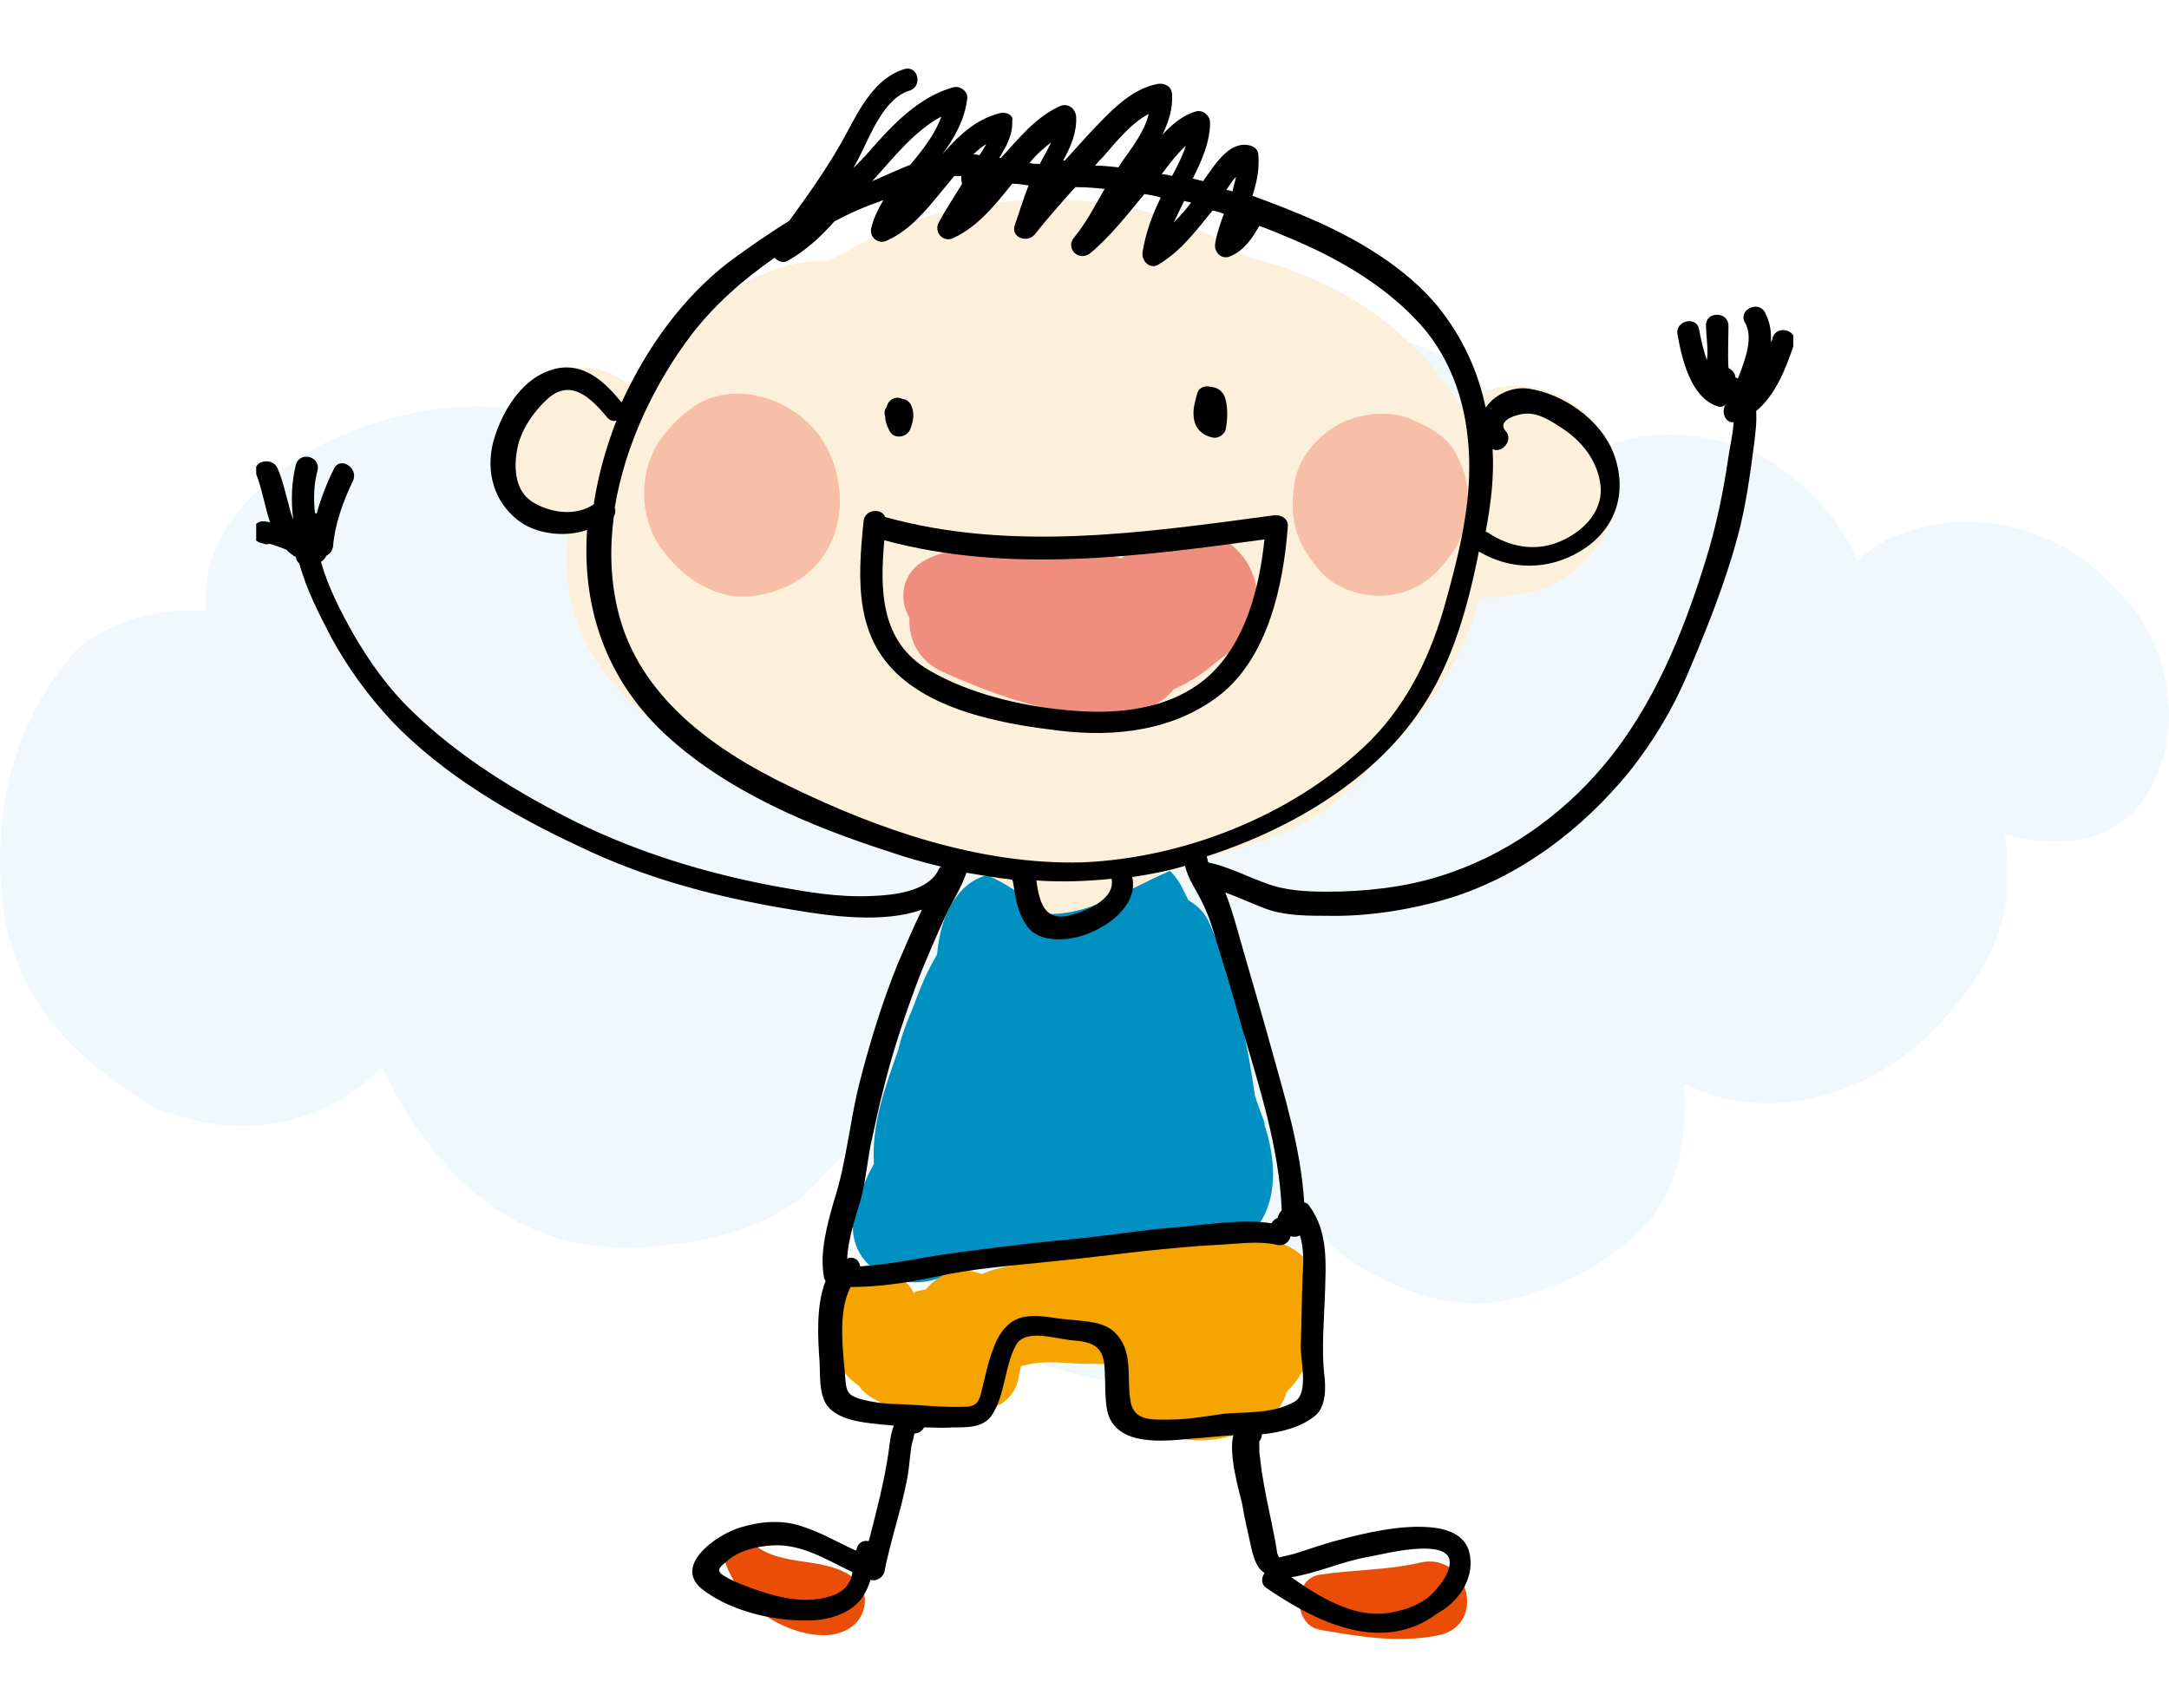
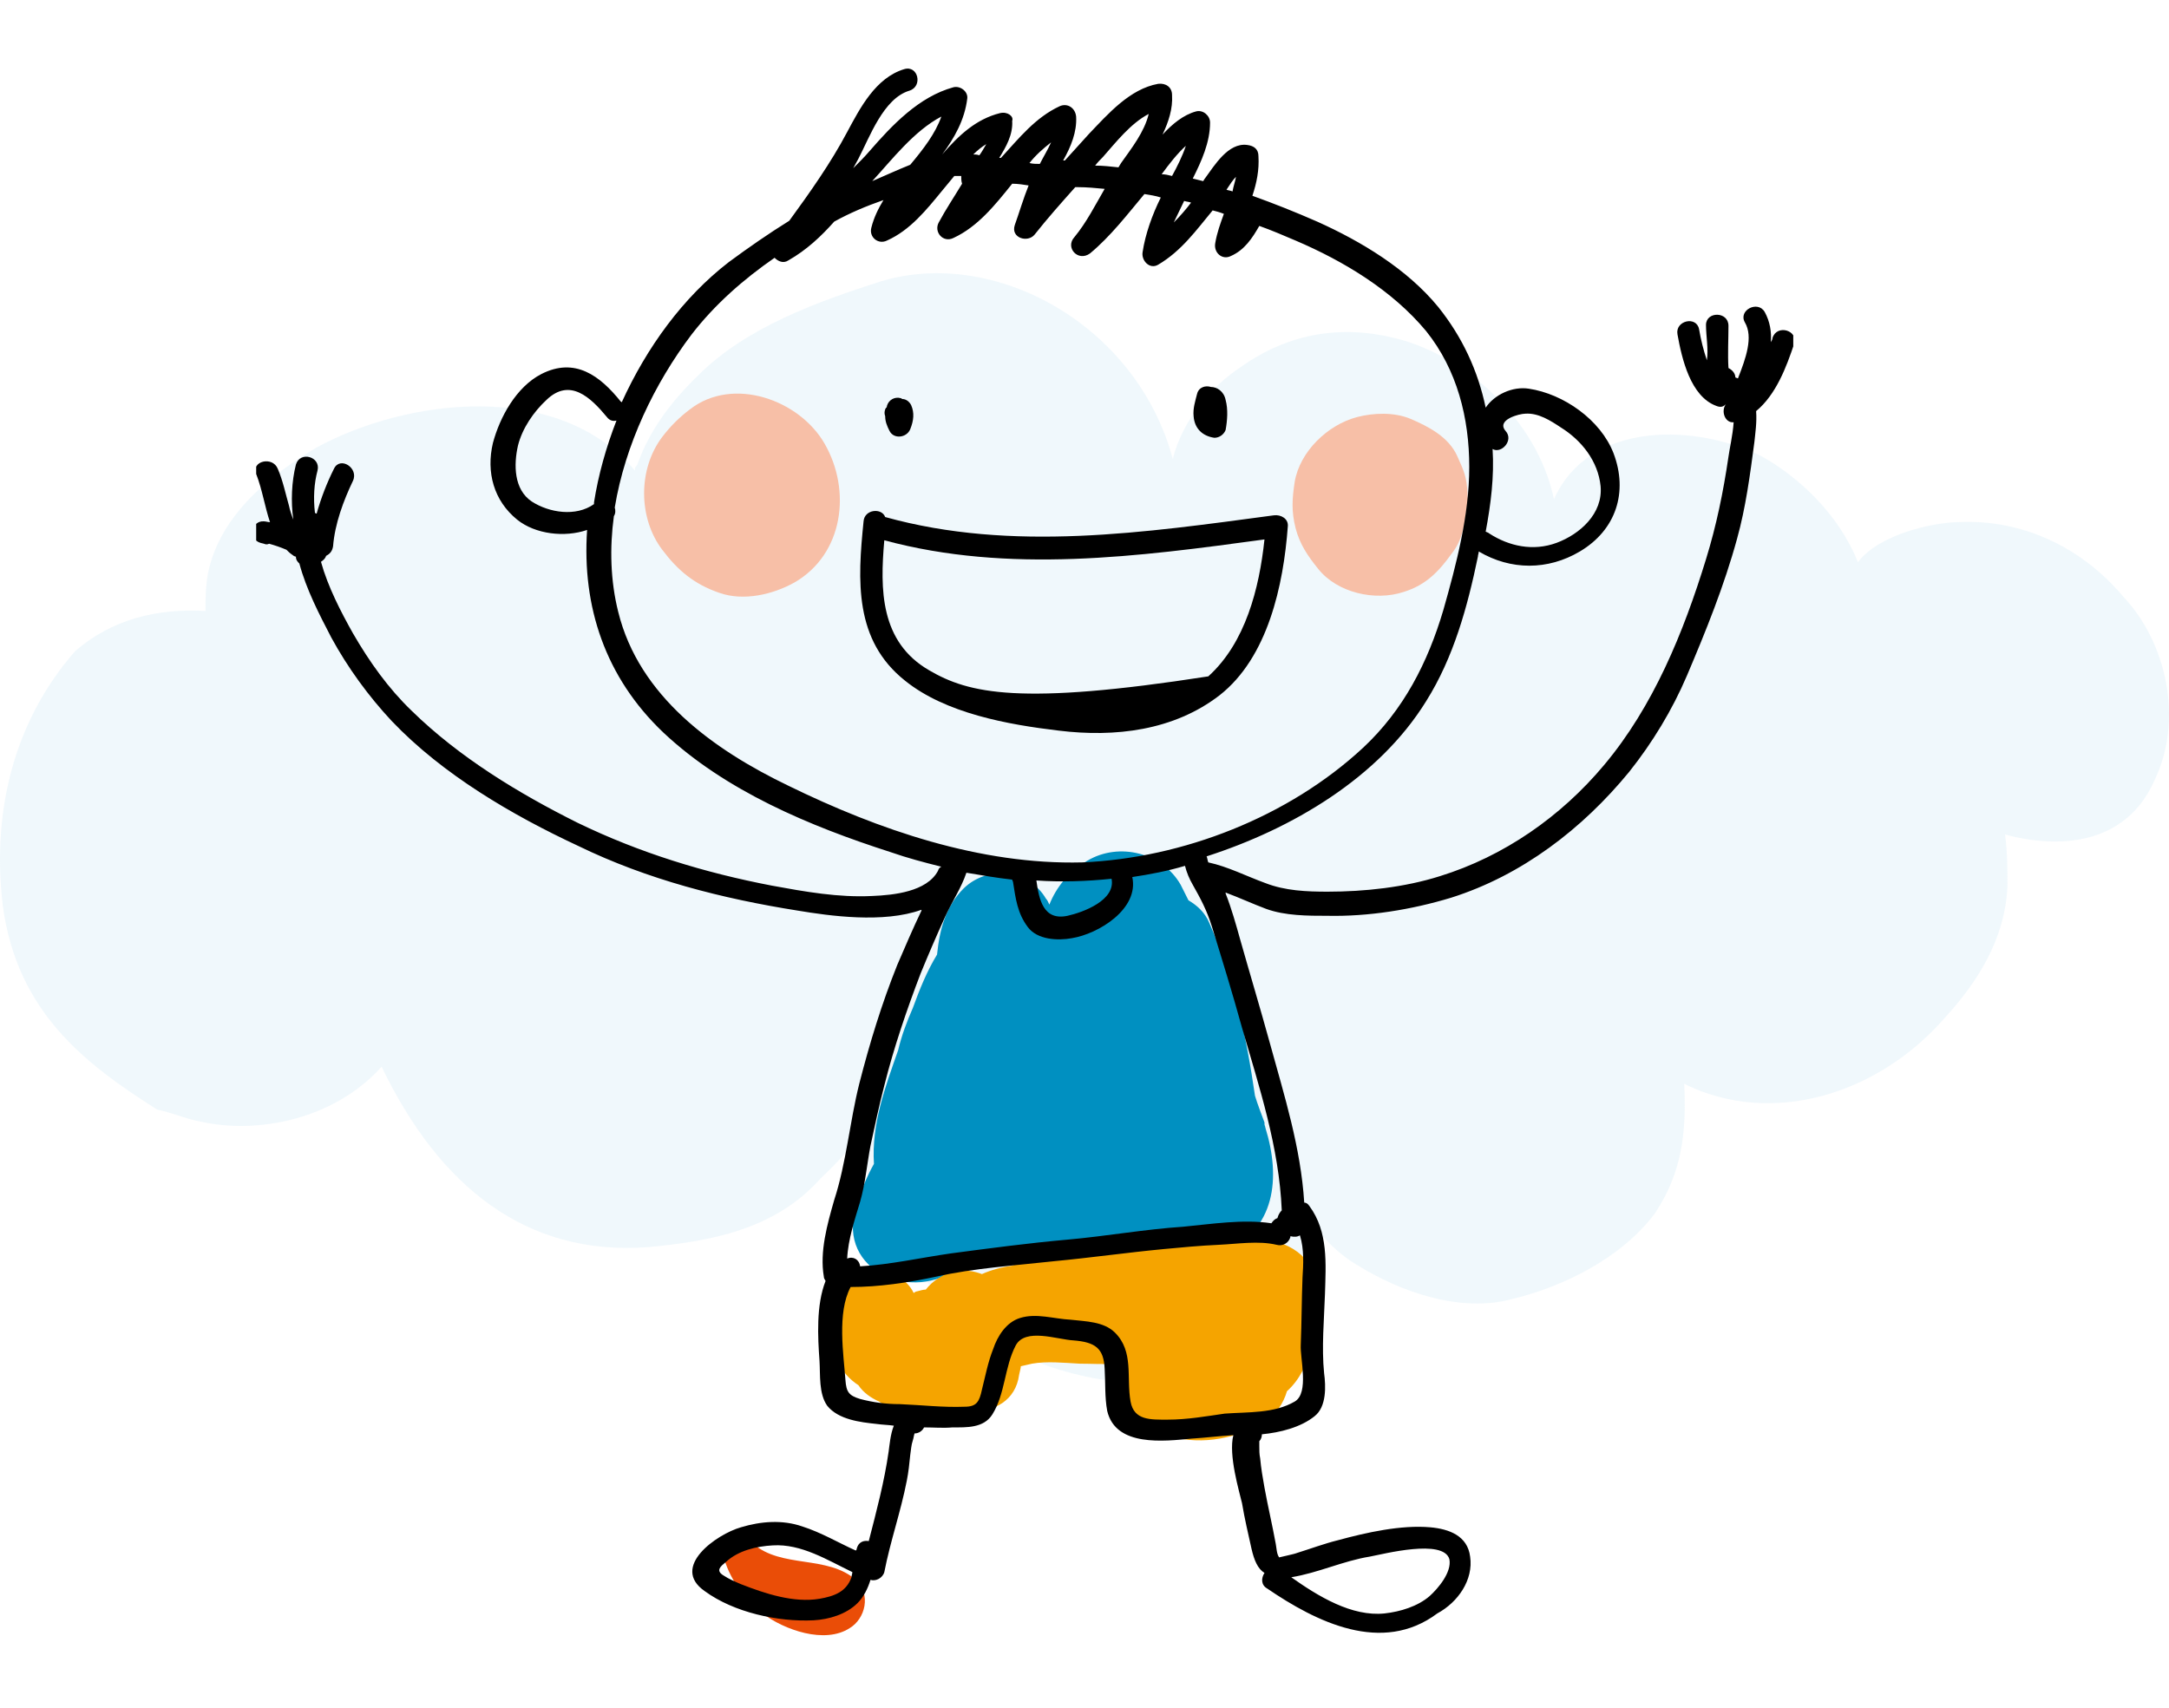
<svg xmlns="http://www.w3.org/2000/svg" width="127" height="100" viewBox="0 0 127 100" fill="none">
  <path opacity="0.7" d="M126.157 45.682C124.463 49.542 120.508 49.71 117.4 48.871C117.542 49.878 117.542 51.053 117.542 51.892C117.4 55.081 115.705 57.599 113.869 59.613C109.914 64.144 103.7 65.991 98.615 63.473C98.756 66.326 98.474 68.676 96.92 71.026C94.942 73.711 91.411 75.39 88.586 76.061C85.62 76.9 82.089 75.725 79.405 74.047C78.558 73.544 77.852 72.872 77.287 72.201C76.581 75.558 75.592 78.075 72.767 79.586C69.518 81.432 65.564 81.264 62.174 80.257C56.383 78.579 51.439 73.376 50.309 66.494C49.603 67.501 48.755 68.34 48.049 69.012C45.365 72.033 41.552 72.704 37.88 73.04C30.817 73.544 25.733 69.515 22.343 62.466C19.659 65.487 15.139 66.494 11.608 65.655C10.761 65.487 10.054 65.151 9.207 64.984C4.969 62.298 1.015 59.277 0.167 53.067C-0.539 47.192 1.015 41.989 4.405 38.129C6.523 36.282 9.207 35.611 12.032 35.779C12.032 35.108 12.032 34.436 12.173 33.597C12.879 30.072 15.987 27.723 18.529 26.212C23.755 23.359 32.654 22.184 37.173 27.555C37.173 27.387 37.173 27.387 37.315 27.219C38.021 25.205 39.292 23.526 40.846 22.016C43.67 19.163 47.908 17.652 51.58 16.477C58.219 14.463 66.552 18.995 68.671 26.883C69.236 24.534 71.072 22.519 72.626 21.512C75.451 19.498 78.558 18.995 81.807 19.834C85.761 20.841 89.999 24.534 90.987 29.233C93.106 24.534 99.462 24.869 103.135 26.715C105.253 27.89 107.654 30.072 108.784 32.926C110.056 31.247 113.304 30.576 114.717 30.576C118.248 30.408 121.779 31.919 124.321 34.94C126.864 37.625 127.852 42.157 126.157 45.682Z" fill="#EAF5FB" />
  <g clip-path="url(#clip0)" filter="url(#filter0_d)">
    <path d="M74.09 62.039C74.09 61.989 74.039 61.888 74.039 61.838C74.039 61.787 74.039 61.787 74.039 61.737C73.837 61.182 73.635 60.678 73.483 60.173C72.977 56.693 72.269 53.364 70.802 50.035C70.549 49.43 70.093 49.026 69.587 48.724C69.436 48.421 69.284 48.118 69.132 47.816C68.07 45.95 65.54 45.294 63.668 46.404C62.555 47.059 61.847 47.967 61.442 48.976C61.392 48.875 61.341 48.724 61.24 48.623C60.228 46.908 57.85 46.656 56.434 48.018C55.371 49.077 55.017 50.439 54.866 51.901C54.258 52.91 53.854 53.919 53.449 55.029C53.095 55.836 52.791 56.643 52.589 57.5C51.83 59.669 51.021 61.838 51.172 64.158C50.717 64.965 50.363 65.873 50.11 66.73C48.997 70.463 53.5 72.329 56.13 70.211C56.484 69.958 56.788 69.656 57.041 69.303C59.216 70.463 62.049 70.11 64.376 70.059C66.704 70.009 69.436 70.211 71.611 69.353C74.697 68.042 75.001 64.965 74.09 62.039Z" fill="#0090C1" />
-     <path d="M85.775 19.621C85.624 19.621 85.522 19.621 85.371 19.621C85.168 19.217 84.915 18.864 84.612 18.461C81.88 14.627 77.63 12.156 73.077 11.046C68.625 8.02 62.909 7.162 57.495 7.969C54.713 8.373 51.88 9.382 49.35 10.844C48.996 10.996 48.693 11.147 48.339 11.349C48.136 11.298 47.934 11.298 47.732 11.298C44.14 11.399 39.84 14.93 37.664 17.553C37.361 17.906 37.108 18.259 36.855 18.612C34.882 16.695 30.986 17.3 30.278 20.478C29.418 21.79 29.165 23.605 30.076 24.816C30.076 24.765 30.076 24.715 30.025 24.665C30.48 26.077 31.846 26.985 33.263 27.186C33.111 28.498 33.162 29.809 33.415 31.07C34.426 36.064 39.131 39.544 43.634 41.259C44.696 41.662 45.961 42.116 47.327 42.469C51.02 46.05 58.507 46.101 60.784 49.48C63.87 49.884 66.754 47.513 69.435 46.656C73.684 45.294 77.428 44.638 80.312 40.805C81.475 39.746 82.588 38.636 83.499 37.375C84.915 35.509 86.028 33.29 86.635 31.02C86.787 30.969 86.99 30.969 87.091 30.969C87.951 31.02 88.811 30.818 89.62 30.667C91.543 30.314 93.212 28.7 94.072 27.086C97.158 21.436 89.924 16.342 85.775 19.621Z" fill="#FDF0DA" />
-     <path d="M68.576 27.085C67.463 27.287 66.198 28.296 65.641 28.7C62.96 27.892 59.925 27.993 57.193 27.993C56.687 27.993 56.181 28.094 55.776 28.296C55.169 28.346 54.613 28.548 54.006 28.901C52.842 29.607 52.589 31.07 53.247 32.18C53.196 33.441 53.753 34.702 55.22 35.357C58.508 36.82 61.999 38.081 65.641 37.829C67.007 37.728 68.07 37.173 68.728 36.366C69.183 36.164 69.638 35.912 70.043 35.66C71.105 34.954 70.599 35.206 71.712 34.399C75.507 31.776 73.179 26.329 68.576 27.085Z" fill="#F08E7E" />
    <path d="M48.287 21.991C46.82 19.419 42.925 18.007 40.395 19.974C39.788 20.428 39.232 20.983 38.776 21.588C37.36 23.454 37.36 26.329 38.776 28.195C39.687 29.406 40.648 30.213 42.115 30.717C43.532 31.221 45.252 30.818 46.517 30.112C49.4 28.447 49.855 24.715 48.287 21.991Z" fill="#F7BFA7" />
    <path d="M85.927 25.068C85.927 25.017 85.927 24.967 85.927 24.916C85.877 23.908 85.725 23.605 85.32 22.697C84.814 21.588 83.651 20.982 82.588 20.528C81.627 20.125 80.413 20.175 79.452 20.427C77.731 20.881 76.113 22.445 75.809 24.21C75.657 25.219 75.607 25.925 75.86 26.934C76.113 27.892 76.568 28.548 77.175 29.305C78.288 30.717 80.514 31.221 82.183 30.666C83.499 30.263 84.258 29.456 85.016 28.397C85.624 27.64 85.775 26.682 85.877 25.724C85.978 25.572 85.978 25.32 85.927 25.068Z" fill="#F7BFA7" />
    <path d="M77.124 71.673C77.175 69.857 75.657 68.748 74.038 68.596C71.357 68.344 68.726 68.849 66.045 68.697C63.617 68.596 61.289 68.546 59.316 70.11C58.659 70.21 58.052 70.362 57.495 70.614C56.686 70.311 55.775 70.311 55.016 70.816C54.662 71.017 54.409 71.27 54.207 71.522C54.055 71.522 53.903 71.572 53.701 71.623C53.65 71.623 53.549 71.673 53.499 71.724C52.689 70.009 49.654 69.857 49.198 72.077C49.047 72.732 48.946 73.338 48.794 73.993C48.541 75.204 49.249 76.465 50.261 77.121C50.564 77.575 51.02 77.877 51.475 78.079C51.728 78.281 52.032 78.382 52.386 78.432C53.347 79.794 55.522 79.844 56.888 78.634C58.203 78.684 59.468 78.028 59.671 76.515C59.721 76.263 59.772 76.112 59.772 76.011C59.974 75.96 60.227 75.91 60.429 75.86C61.289 75.708 62.301 75.809 63.212 75.86C63.92 75.86 64.679 75.91 65.438 75.86C65.286 80.197 70.295 81.509 73.988 79.289C74.696 78.886 75.151 78.18 75.354 77.474C76.871 76.112 77.074 73.741 77.124 71.673Z" fill="#F5A400" />
    <path d="M50.11 88.52C48.441 87.057 45.76 87.864 44.09 86.401C43.382 85.796 42.067 86.351 42.421 87.359C42.825 88.621 43.635 89.68 44.647 90.487C45.911 91.445 48.289 92.302 49.756 91.344C50.667 90.789 51.021 89.377 50.11 88.52Z" fill="#EA4D07" />
-     <path d="M83.145 87.511C81.222 87.965 79.249 87.915 77.276 88.217C75.657 88.469 75.708 91.143 77.276 91.445C79.603 91.849 81.981 92.252 84.308 91.748C87.091 91.092 85.927 86.855 83.145 87.511Z" fill="#EA4D07" />
    <path d="M86.079 87.158C85.927 85.947 84.865 85.544 83.752 85.443C82.032 85.292 80.008 85.746 78.339 86.2C77.529 86.401 76.72 86.704 75.91 86.956C75.809 87.007 74.848 87.208 74.899 87.208C74.747 87.007 74.747 86.653 74.696 86.401C74.494 85.292 74.241 84.232 74.039 83.123C73.938 82.568 73.836 81.963 73.786 81.408C73.735 81.156 73.735 80.954 73.735 80.702C73.735 80.55 73.735 80.45 73.735 80.399C73.836 80.298 73.887 80.147 73.887 79.996C74.949 79.895 76.163 79.592 76.973 78.936C77.681 78.382 77.631 77.171 77.529 76.414C77.378 74.901 77.529 73.287 77.58 71.774C77.631 70.009 77.782 68.142 76.669 66.629C76.568 66.478 76.467 66.428 76.366 66.428C76.163 63.2 75.202 60.173 74.342 57.046C73.786 55.028 73.179 53.011 72.622 51.044C72.369 50.136 72.116 49.228 71.762 48.32V48.27C72.572 48.572 73.33 48.925 74.14 49.228C75.253 49.632 76.568 49.632 77.732 49.632C80.109 49.682 82.639 49.279 84.966 48.572C89.115 47.261 92.656 44.537 95.388 41.208C96.754 39.493 97.917 37.577 98.777 35.559C99.89 32.936 100.953 30.314 101.712 27.539C102.217 25.724 102.47 23.807 102.723 21.89C102.774 21.386 102.875 20.73 102.825 20.075C103.988 19.116 104.595 17.502 105.05 16.14C105.303 15.333 104.039 14.98 103.786 15.787C103.786 15.888 103.735 15.938 103.685 16.039C103.735 15.434 103.634 14.829 103.33 14.274C102.926 13.568 101.762 14.173 102.167 14.879C102.673 15.737 102.217 16.998 101.762 18.158C101.712 18.158 101.661 18.107 101.61 18.107C101.61 17.855 101.408 17.653 101.206 17.553C101.155 16.745 101.206 15.888 101.206 15.081C101.206 14.224 99.89 14.224 99.89 15.031C99.89 15.686 100.042 16.443 99.941 17.099C99.739 16.493 99.587 15.888 99.486 15.283C99.334 14.476 98.069 14.778 98.221 15.585C98.474 16.998 98.98 19.217 100.497 19.772C100.75 19.873 100.902 19.822 101.054 19.671C100.75 20.075 101.003 20.781 101.509 20.73C101.459 21.487 101.256 22.344 101.206 22.748C100.902 24.816 100.497 26.783 99.89 28.75C98.575 33.037 96.804 37.375 93.921 40.805C91.391 43.831 88.052 46.151 84.308 47.311C82.234 47.967 79.907 48.219 77.732 48.219C76.518 48.219 75.253 48.169 74.089 47.715C72.976 47.311 71.914 46.757 70.75 46.504C70.7 46.403 70.7 46.252 70.649 46.151C75.658 44.537 80.717 41.561 83.499 37.072C85.118 34.5 85.927 31.524 86.534 28.599C86.534 28.498 86.585 28.397 86.585 28.296C88.457 29.406 90.632 29.406 92.504 28.296C94.629 27.035 95.337 24.816 94.477 22.546C93.718 20.579 91.543 19.066 89.519 18.763C88.558 18.612 87.496 19.116 86.99 19.873C86.534 17.704 85.624 15.737 84.207 13.971C82.386 11.752 79.705 10.138 77.125 8.978C75.86 8.423 74.595 7.919 73.33 7.465C73.583 6.708 73.735 5.952 73.685 5.145C73.685 4.741 73.432 4.539 73.027 4.489C71.914 4.338 71.105 5.699 70.548 6.456C70.497 6.507 70.497 6.557 70.447 6.607C70.244 6.557 70.042 6.507 69.84 6.456C70.346 5.447 70.852 4.338 70.852 3.178C70.852 2.774 70.447 2.421 70.042 2.522C69.283 2.724 68.626 3.278 68.069 3.884C68.423 3.127 68.676 2.371 68.626 1.564C68.626 1.11 68.271 0.857 67.816 0.908C66.147 1.21 64.882 2.673 63.769 3.833C63.314 4.338 62.808 4.892 62.352 5.397C62.302 5.397 62.302 5.397 62.251 5.397C62.706 4.59 63.061 3.732 63.01 2.825C62.959 2.32 62.504 2.017 62.049 2.219C60.632 2.875 59.671 4.085 58.609 5.246C58.558 5.246 58.558 5.246 58.508 5.246C58.912 4.59 59.317 3.884 59.266 3.077C59.367 2.825 59.013 2.522 58.558 2.623C57.142 2.976 56.13 3.934 55.169 5.044C55.877 4.085 56.484 3.026 56.636 1.765C56.686 1.362 56.231 1.009 55.826 1.11C53.803 1.664 52.234 3.329 50.919 4.842C50.615 5.195 50.312 5.498 49.958 5.851C50.059 5.649 50.16 5.498 50.261 5.296C50.919 4.035 51.728 1.765 53.246 1.311C54.056 1.059 53.752 -0.202 52.943 0.05C51.273 0.555 50.362 2.32 49.604 3.732C48.642 5.548 47.428 7.263 46.214 8.928C45 9.684 43.836 10.491 42.673 11.349C39.992 13.417 37.867 16.342 36.4 19.57C36.4 19.57 36.4 19.52 36.349 19.52C35.135 18.006 33.668 16.897 31.695 17.906C30.228 18.662 29.266 20.428 28.862 21.941C28.457 23.656 28.912 25.32 30.278 26.43C31.34 27.287 33.061 27.489 34.376 27.035C34.072 31.524 35.438 35.66 38.828 38.888C42.47 42.318 47.428 44.386 52.133 45.899C53.145 46.252 54.106 46.504 55.118 46.757C55.017 46.807 54.966 46.857 54.916 47.009C54.258 48.219 52.336 48.421 51.071 48.471C49.098 48.572 47.125 48.219 45.202 47.866C41.256 47.11 37.462 45.95 33.819 44.184C30.379 42.469 26.889 40.351 24.106 37.627C22.74 36.316 21.627 34.752 20.666 33.088C19.958 31.827 19.199 30.364 18.794 28.901C18.946 28.8 19.047 28.7 19.098 28.548C19.3 28.447 19.452 28.296 19.502 27.993C19.604 26.682 20.11 25.32 20.666 24.16C21.02 23.403 19.907 22.697 19.553 23.454C19.148 24.261 18.794 25.169 18.541 26.077C18.491 26.077 18.491 26.077 18.44 26.026C18.339 25.169 18.389 24.311 18.592 23.555C18.794 22.748 17.58 22.395 17.327 23.202C17.074 24.21 17.023 25.371 17.175 26.43C17.074 26.178 16.973 25.875 16.922 25.623C16.72 24.917 16.568 24.16 16.265 23.454C15.961 22.697 14.696 23 15 23.756C15.354 24.664 15.506 25.673 15.809 26.581C15.708 26.581 15.556 26.531 15.455 26.531C14.696 26.48 14.545 27.59 15.253 27.792L15.455 27.842C15.556 27.892 15.658 27.892 15.759 27.842C16.113 27.943 16.416 28.044 16.771 28.195C16.872 28.296 16.973 28.397 17.125 28.498C17.175 28.548 17.276 28.599 17.327 28.599C17.327 28.8 17.428 28.901 17.529 29.002C17.934 30.515 18.693 31.978 19.401 33.34C20.363 35.105 21.577 36.77 22.943 38.232C25.927 41.36 29.975 43.73 33.87 45.546C37.917 47.513 42.268 48.623 46.72 49.329C48.541 49.632 51.728 50.086 53.954 49.278C53.954 49.278 53.954 49.279 53.954 49.329C53.449 50.388 52.993 51.447 52.538 52.507C51.627 54.776 50.919 57.096 50.312 59.467C49.755 61.686 49.553 64.107 48.845 66.276C48.44 67.689 47.985 69.303 48.238 70.765C48.238 70.866 48.288 70.917 48.339 71.017C47.782 72.43 47.883 74.296 47.985 75.708C48.035 76.515 47.934 77.625 48.44 78.331C49.098 79.138 50.362 79.289 51.324 79.39C51.678 79.441 51.981 79.441 52.336 79.491C52.133 79.996 52.083 80.651 52.032 81.004C51.779 82.77 51.324 84.485 50.868 86.25C50.565 86.2 50.261 86.3 50.16 86.704C50.16 86.754 50.16 86.754 50.109 86.805C49.098 86.351 48.086 85.746 46.973 85.392C45.809 84.989 44.545 85.09 43.381 85.443C41.965 85.846 39.233 87.763 41.256 89.175C42.976 90.436 45.556 90.991 47.631 90.89C48.541 90.84 49.553 90.537 50.211 89.882C50.565 89.528 50.818 89.024 50.969 88.52C51.273 88.621 51.678 88.419 51.779 88.066C52.133 86.25 52.74 84.535 53.094 82.719C53.196 82.215 53.246 81.71 53.297 81.206C53.347 80.903 53.347 80.651 53.449 80.349C53.499 80.197 53.499 80.096 53.55 79.945C53.803 79.945 54.005 79.794 54.106 79.592C54.663 79.592 55.219 79.642 55.776 79.592C56.585 79.592 57.597 79.642 58.103 78.835C58.862 77.625 58.811 76.061 59.469 74.8C60.025 73.741 61.897 74.447 62.858 74.498C64.123 74.599 64.629 74.952 64.68 76.162C64.73 76.969 64.68 77.827 64.831 78.634C65.337 80.752 68.17 80.399 69.789 80.248C70.599 80.197 71.408 80.096 72.217 80.046C71.914 81.206 72.572 83.375 72.723 84.031C72.875 84.939 73.078 85.796 73.28 86.704C73.432 87.36 73.634 87.864 74.039 88.116C73.836 88.419 73.836 88.822 74.191 89.024C77.074 90.991 80.919 92.908 84.157 90.487C85.371 89.831 86.281 88.52 86.079 87.158ZM31.138 25.371C30.076 24.664 30.076 23.202 30.329 22.092C30.582 21.083 31.239 20.125 31.998 19.419C33.364 18.107 34.578 19.267 35.539 20.428C35.691 20.629 35.894 20.68 36.096 20.629C35.489 22.193 35.034 23.807 34.781 25.421C34.781 25.471 34.781 25.522 34.781 25.522C33.718 26.278 32.15 26.026 31.138 25.371ZM49.857 88.368C49.553 89.226 48.845 89.478 47.985 89.629C46.467 89.882 44.797 89.327 43.381 88.772C43.027 88.621 42.673 88.469 42.369 88.267C41.863 87.965 42.217 87.713 42.521 87.46C43.229 86.805 44.292 86.553 45.253 86.502C46.922 86.401 48.44 87.36 49.907 88.066C49.907 88.167 49.857 88.267 49.857 88.368ZM88.153 21.235C87.597 20.579 88.963 20.226 89.317 20.226C90.076 20.175 90.784 20.629 91.391 21.033C92.605 21.789 93.567 23 93.718 24.463C93.87 26.077 92.504 27.287 91.138 27.792C89.772 28.296 88.356 27.993 87.192 27.237C87.141 27.186 87.091 27.186 86.99 27.136C87.293 25.522 87.496 23.908 87.394 22.294C87.9 22.596 88.659 21.789 88.153 21.235ZM72.369 6.355C72.319 6.658 72.217 6.91 72.167 7.213C72.066 7.162 71.965 7.162 71.813 7.112C72.015 6.809 72.167 6.557 72.369 6.355ZM69.334 7.767C69.486 7.818 69.637 7.818 69.739 7.868C69.435 8.272 69.081 8.675 68.727 9.028C68.929 8.625 69.131 8.171 69.334 7.767ZM69.435 4.539C69.233 5.145 68.929 5.75 68.626 6.305C68.423 6.254 68.221 6.204 68.018 6.204C68.423 5.649 68.929 4.993 69.435 4.539ZM64.578 5.195C65.337 4.338 66.197 3.228 67.26 2.673C67.007 3.732 66.248 4.691 65.641 5.548C65.59 5.649 65.54 5.699 65.489 5.8C65.034 5.75 64.578 5.699 64.123 5.699C64.275 5.498 64.427 5.346 64.578 5.195ZM61.543 4.338C61.34 4.792 61.088 5.195 60.885 5.599C60.683 5.599 60.48 5.599 60.278 5.548C60.632 5.094 61.088 4.691 61.543 4.338ZM57.749 4.439C57.597 4.691 57.496 4.892 57.344 5.094C57.192 5.044 57.091 5.044 56.99 5.044C57.243 4.792 57.496 4.59 57.749 4.439ZM55.118 2.825C54.764 3.833 54.056 4.741 53.297 5.649C52.538 5.952 51.779 6.305 51.071 6.607C52.234 5.346 53.499 3.682 55.118 2.825ZM46.163 42.015C41.762 39.897 37.411 36.77 36.197 31.827C35.742 30.011 35.691 28.094 35.944 26.228C36.045 26.077 36.045 25.875 35.995 25.724C36.602 22.042 38.322 18.46 40.497 15.585C41.863 13.82 43.533 12.357 45.354 11.096C45.556 11.298 45.86 11.45 46.163 11.248C47.226 10.643 48.086 9.835 48.845 8.978C49.755 8.474 50.717 8.07 51.728 7.717C51.425 8.221 51.172 8.726 51.02 9.331C50.868 9.886 51.425 10.34 51.931 10.088C53.297 9.482 54.258 8.272 55.169 7.162C55.371 6.91 55.624 6.607 55.877 6.305C56.029 6.305 56.18 6.305 56.282 6.305C56.282 6.456 56.282 6.607 56.332 6.759C55.877 7.515 55.371 8.272 54.966 9.028C54.663 9.583 55.219 10.239 55.826 9.936C57.243 9.281 58.255 8.02 59.266 6.759C59.57 6.759 59.924 6.809 60.228 6.86C59.924 7.616 59.671 8.474 59.418 9.18C59.165 9.936 60.177 10.239 60.582 9.735C61.34 8.776 62.15 7.868 62.959 6.96C63.01 6.96 63.061 6.96 63.111 6.96C63.617 6.96 64.174 7.011 64.68 7.061C64.123 8.02 63.617 9.028 62.909 9.886C62.352 10.491 63.111 11.349 63.819 10.844C65.034 9.835 65.995 8.575 67.007 7.364C67.31 7.414 67.664 7.465 67.968 7.566C67.462 8.575 67.057 9.735 66.906 10.743C66.804 11.248 67.31 11.803 67.816 11.5C69.182 10.693 70.042 9.482 71.003 8.322C71.206 8.373 71.408 8.423 71.661 8.524C71.459 9.079 71.256 9.634 71.155 10.239C71.054 10.794 71.56 11.248 72.066 10.995C72.875 10.643 73.33 9.936 73.735 9.23C74.443 9.482 75.152 9.785 75.86 10.088C78.693 11.298 81.526 13.013 83.499 15.384C85.32 17.653 86.029 20.478 86.029 23.353C86.029 26.178 85.27 29.053 84.511 31.726C83.6 34.803 82.184 37.577 79.806 39.796C75.455 43.831 69.283 46.252 63.364 46.504C57.395 46.656 51.425 44.588 46.163 42.015ZM62.504 49.632C61.088 49.934 60.835 48.673 60.683 47.563C62.15 47.664 63.617 47.614 65.084 47.463C65.337 48.724 63.415 49.43 62.504 49.632ZM49.604 69.706C49.654 68.596 50.059 67.386 50.362 66.377C50.666 65.318 50.767 64.158 50.969 63.099C51.222 61.938 51.475 60.728 51.779 59.568C52.336 57.349 53.094 55.129 53.904 53.011C54.359 51.901 54.814 50.842 55.32 49.732C55.725 48.825 56.282 48.017 56.585 47.11C57.496 47.261 58.356 47.412 59.266 47.513C59.266 47.563 59.317 47.614 59.317 47.664C59.469 48.623 59.57 49.48 60.177 50.287C60.733 51.044 61.948 51.094 62.757 50.943C64.325 50.691 66.703 49.228 66.298 47.362C67.31 47.211 68.373 47.009 69.384 46.706C69.486 47.11 69.637 47.463 69.84 47.816C70.295 48.623 70.649 49.278 70.953 50.237C71.56 52.204 72.167 54.171 72.723 56.188C73.735 59.669 74.899 63.2 75.05 66.882C74.949 66.982 74.848 67.134 74.797 67.335C74.646 67.386 74.545 67.487 74.443 67.638C72.774 67.386 70.902 67.689 69.283 67.84C67.007 67.991 64.781 68.395 62.504 68.596C60.228 68.798 57.951 69.101 55.674 69.403C53.904 69.656 52.133 70.059 50.362 70.16C50.312 69.757 49.958 69.555 49.604 69.706ZM68.373 79.138C67.361 79.138 66.4 79.189 66.197 78.079C65.944 76.667 66.4 75.153 65.287 74.044C64.629 73.388 63.566 73.388 62.706 73.287C61.695 73.237 60.683 72.884 59.722 73.186C58.912 73.439 58.406 74.246 58.153 75.002C57.85 75.759 57.698 76.566 57.496 77.373C57.344 78.079 57.192 78.382 56.484 78.382C55.219 78.432 53.954 78.281 52.69 78.23C51.88 78.23 51.121 78.129 50.362 77.928C49.705 77.726 49.553 77.524 49.502 76.818C49.401 75.355 48.996 72.884 49.806 71.371C51.475 71.371 53.145 71.118 54.814 70.765C57.04 70.261 59.469 70.11 61.745 69.857C63.87 69.656 65.995 69.353 68.12 69.151C69.182 69.05 70.244 68.95 71.357 68.899C72.47 68.849 73.685 68.647 74.747 68.899C75.101 69 75.455 68.798 75.556 68.445V68.395C75.759 68.445 75.961 68.445 76.113 68.344C76.366 69.151 76.315 70.059 76.265 70.816C76.214 72.127 76.214 73.439 76.163 74.75C76.113 75.557 76.669 77.575 75.809 78.079C74.595 78.785 73.078 78.684 71.712 78.785C70.649 78.936 69.536 79.138 68.373 79.138ZM83.701 89.478C82.993 90.083 81.981 90.386 81.071 90.487C79.148 90.689 77.175 89.478 75.607 88.368C77.175 88.116 78.642 87.41 80.211 87.158C81.02 87.007 84.511 86.099 84.865 87.309C85.017 88.066 84.207 89.024 83.701 89.478Z" fill="black" />
    <path d="M53.348 19.721C53.246 19.52 53.044 19.368 52.842 19.368C52.791 19.368 52.791 19.318 52.741 19.318C52.386 19.217 52.032 19.419 51.931 19.772C51.931 19.822 51.931 19.873 51.88 19.873C51.88 19.923 51.83 19.923 51.83 19.974C51.779 20.125 51.779 20.226 51.83 20.377C51.83 20.68 51.931 20.932 52.083 21.235C52.336 21.739 53.095 21.638 53.297 21.134C53.499 20.629 53.55 20.175 53.348 19.721Z" fill="black" />
    <path d="M71.762 19.419C71.661 18.914 71.256 18.662 70.902 18.662C70.598 18.561 70.194 18.662 70.092 19.066C69.991 19.469 69.839 19.923 69.89 20.377C69.941 21.083 70.396 21.537 71.104 21.638C71.408 21.638 71.661 21.436 71.762 21.184C71.863 20.629 71.914 19.974 71.762 19.419Z" fill="black" />
-     <path d="M75.404 26.833C75.454 26.379 74.999 26.127 74.594 26.178C67.056 27.186 59.266 28.346 51.829 26.279C51.626 25.724 50.615 25.825 50.564 26.531C50.21 30.011 50.008 33.491 52.992 35.862C55.37 37.779 59.013 38.434 61.997 38.787C65.286 39.191 68.726 38.787 71.407 36.719C74.24 34.5 75.151 30.263 75.404 26.833ZM70.749 35.61C68.473 37.627 65.235 37.879 62.352 37.577C59.721 37.325 56.736 36.618 54.409 35.257C51.525 33.592 51.525 30.515 51.778 27.64C59.063 29.607 66.652 28.599 74.038 27.59C73.734 30.465 72.925 33.642 70.749 35.61Z" fill="black" />
+     <path d="M75.404 26.833C75.454 26.379 74.999 26.127 74.594 26.178C67.056 27.186 59.266 28.346 51.829 26.279C51.626 25.724 50.615 25.825 50.564 26.531C50.21 30.011 50.008 33.491 52.992 35.862C55.37 37.779 59.013 38.434 61.997 38.787C65.286 39.191 68.726 38.787 71.407 36.719C74.24 34.5 75.151 30.263 75.404 26.833ZM70.749 35.61C59.721 37.325 56.736 36.618 54.409 35.257C51.525 33.592 51.525 30.515 51.778 27.64C59.063 29.607 66.652 28.599 74.038 27.59C73.734 30.465 72.925 33.642 70.749 35.61Z" fill="black" />
  </g>
  <defs>
    <filter id="filter0_d" x="11" y="0" width="98" height="100" filterUnits="userSpaceOnUse" color-interpolation-filters="sRGB">
      <feFlood flood-opacity="0" result="BackgroundImageFix" />
      <feColorMatrix in="SourceAlpha" type="matrix" values="0 0 0 0 0 0 0 0 0 0 0 0 0 0 0 0 0 0 127 0" />
      <feOffset dy="4" />
      <feGaussianBlur stdDeviation="2" />
      <feColorMatrix type="matrix" values="0 0 0 0 0 0 0 0 0 0 0 0 0 0 0 0 0 0 0.1 0" />
      <feBlend mode="normal" in2="BackgroundImageFix" result="effect1_dropShadow" />
      <feBlend mode="normal" in="SourceGraphic" in2="effect1_dropShadow" result="shape" />
    </filter>
    <clipPath id="clip0">
      <rect width="90" height="92" fill="white" transform="translate(15)" />
    </clipPath>
  </defs>
</svg>